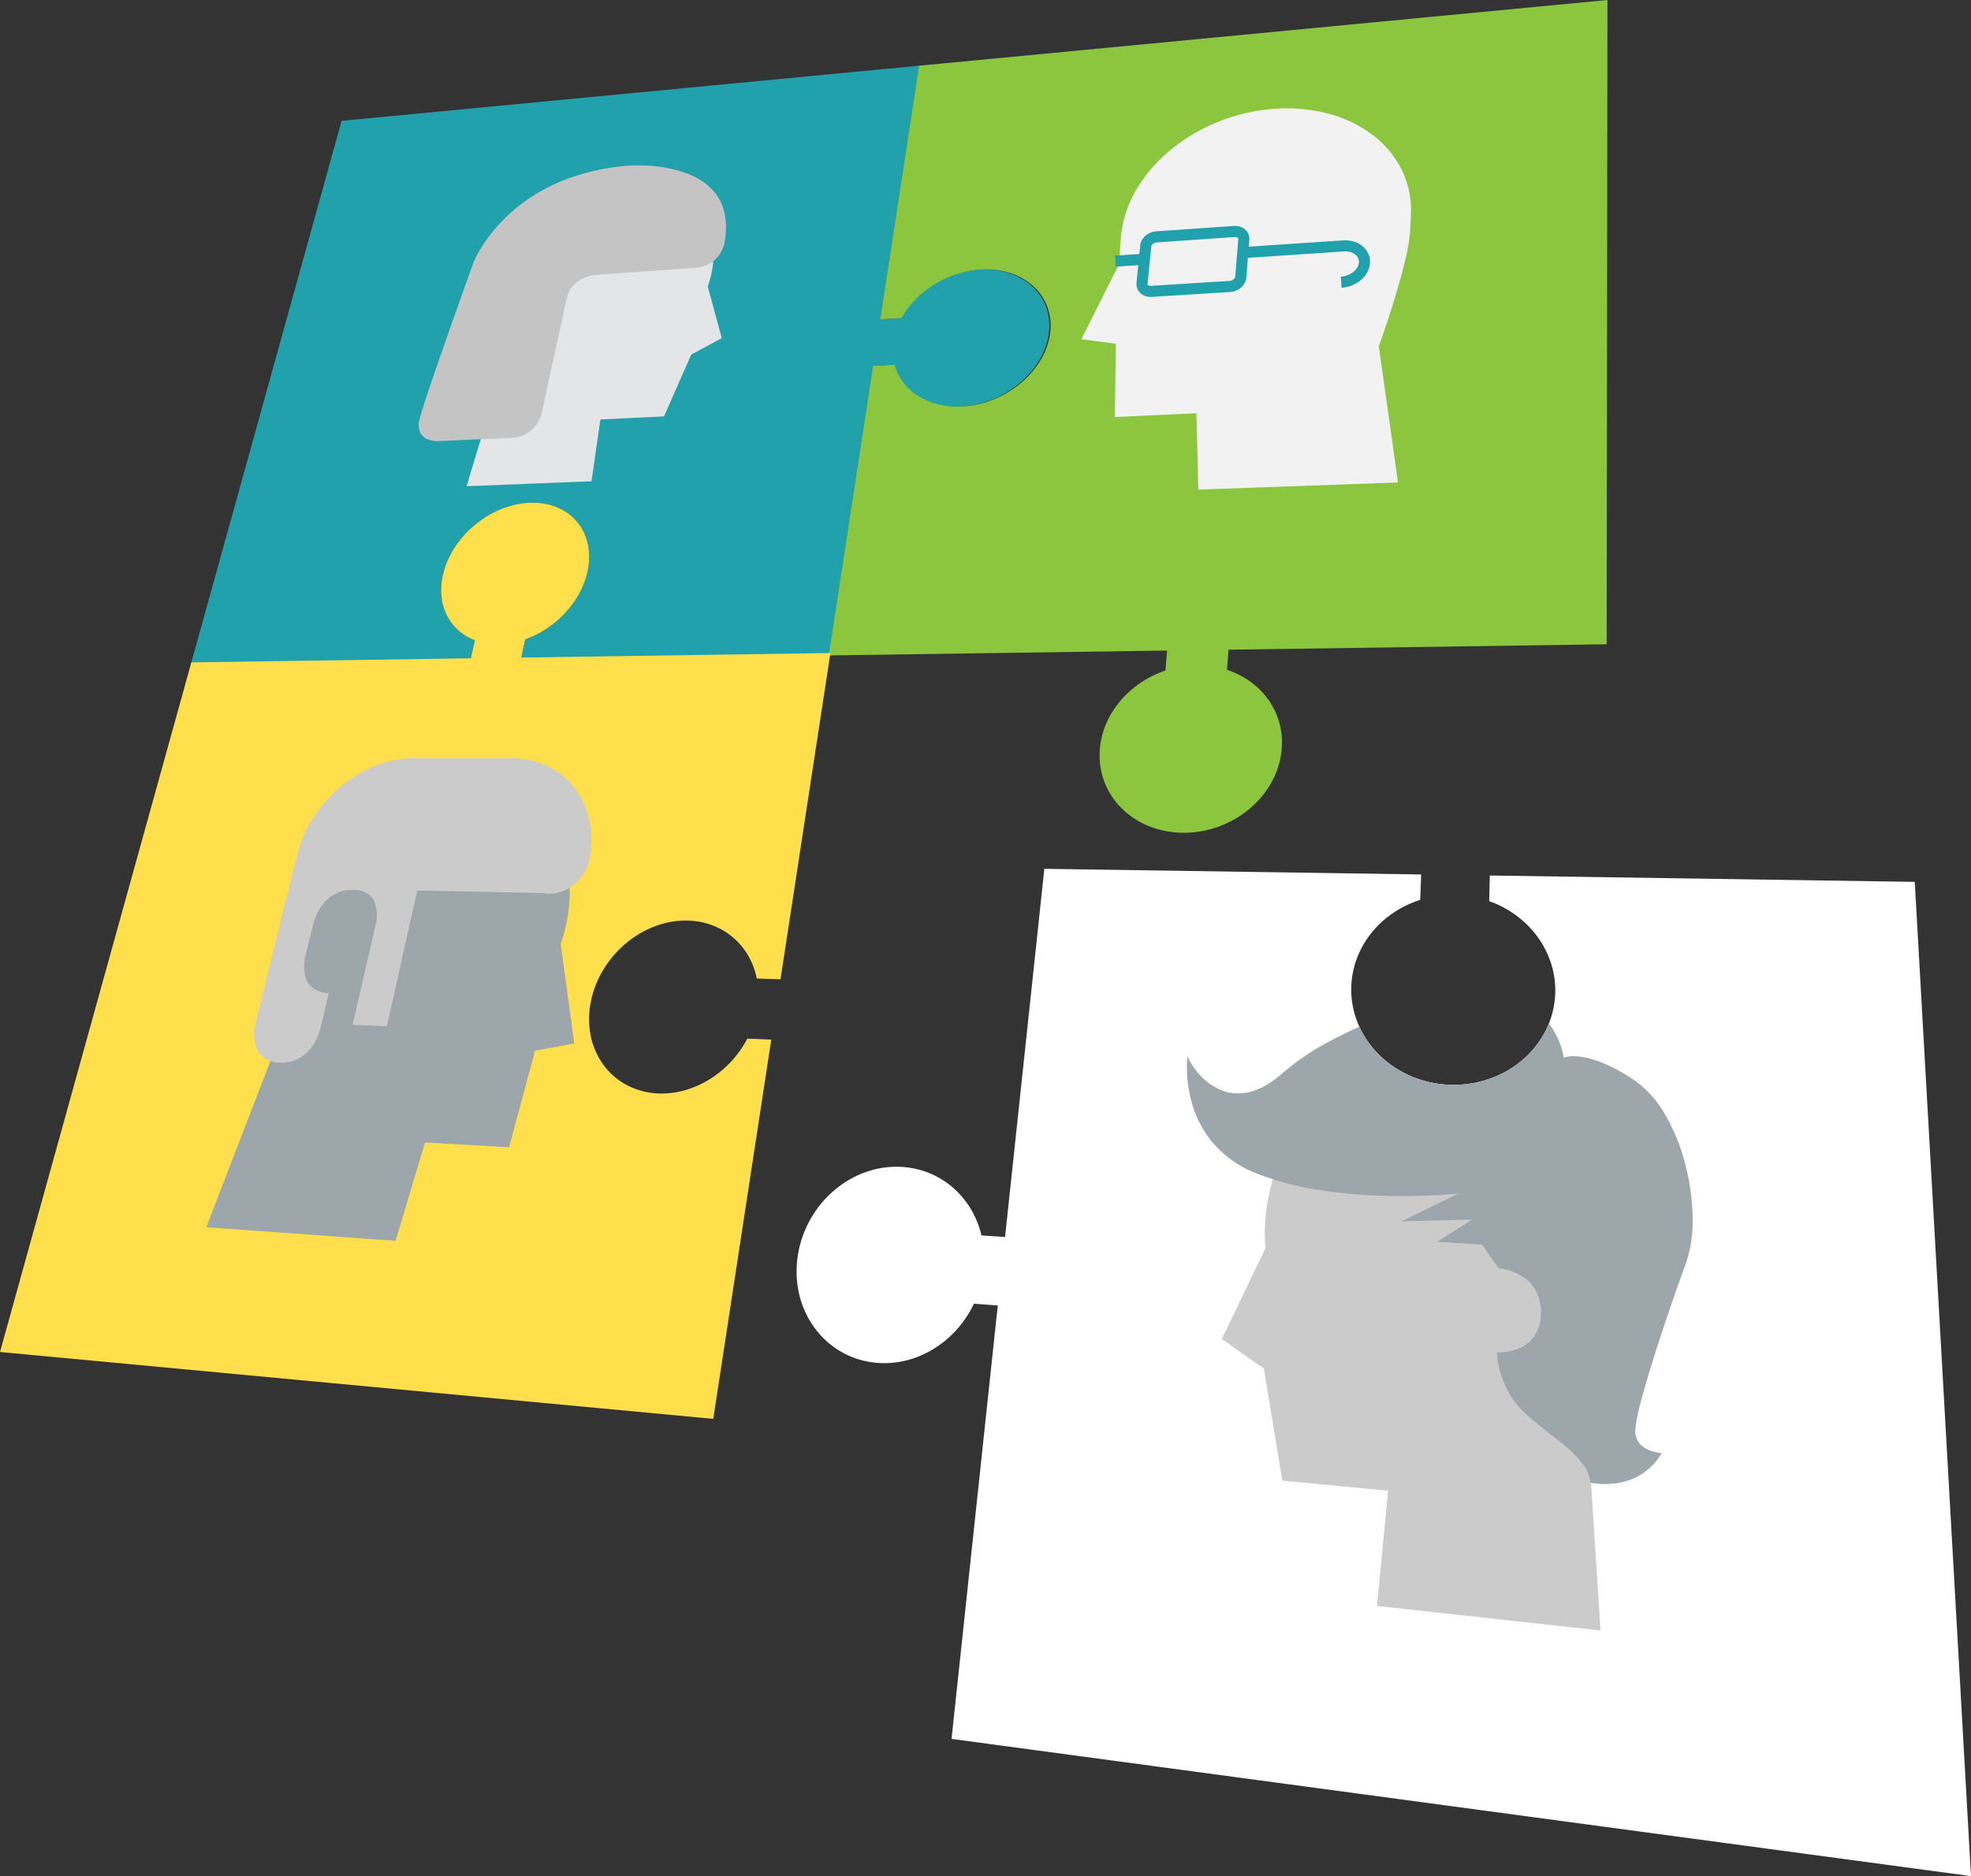
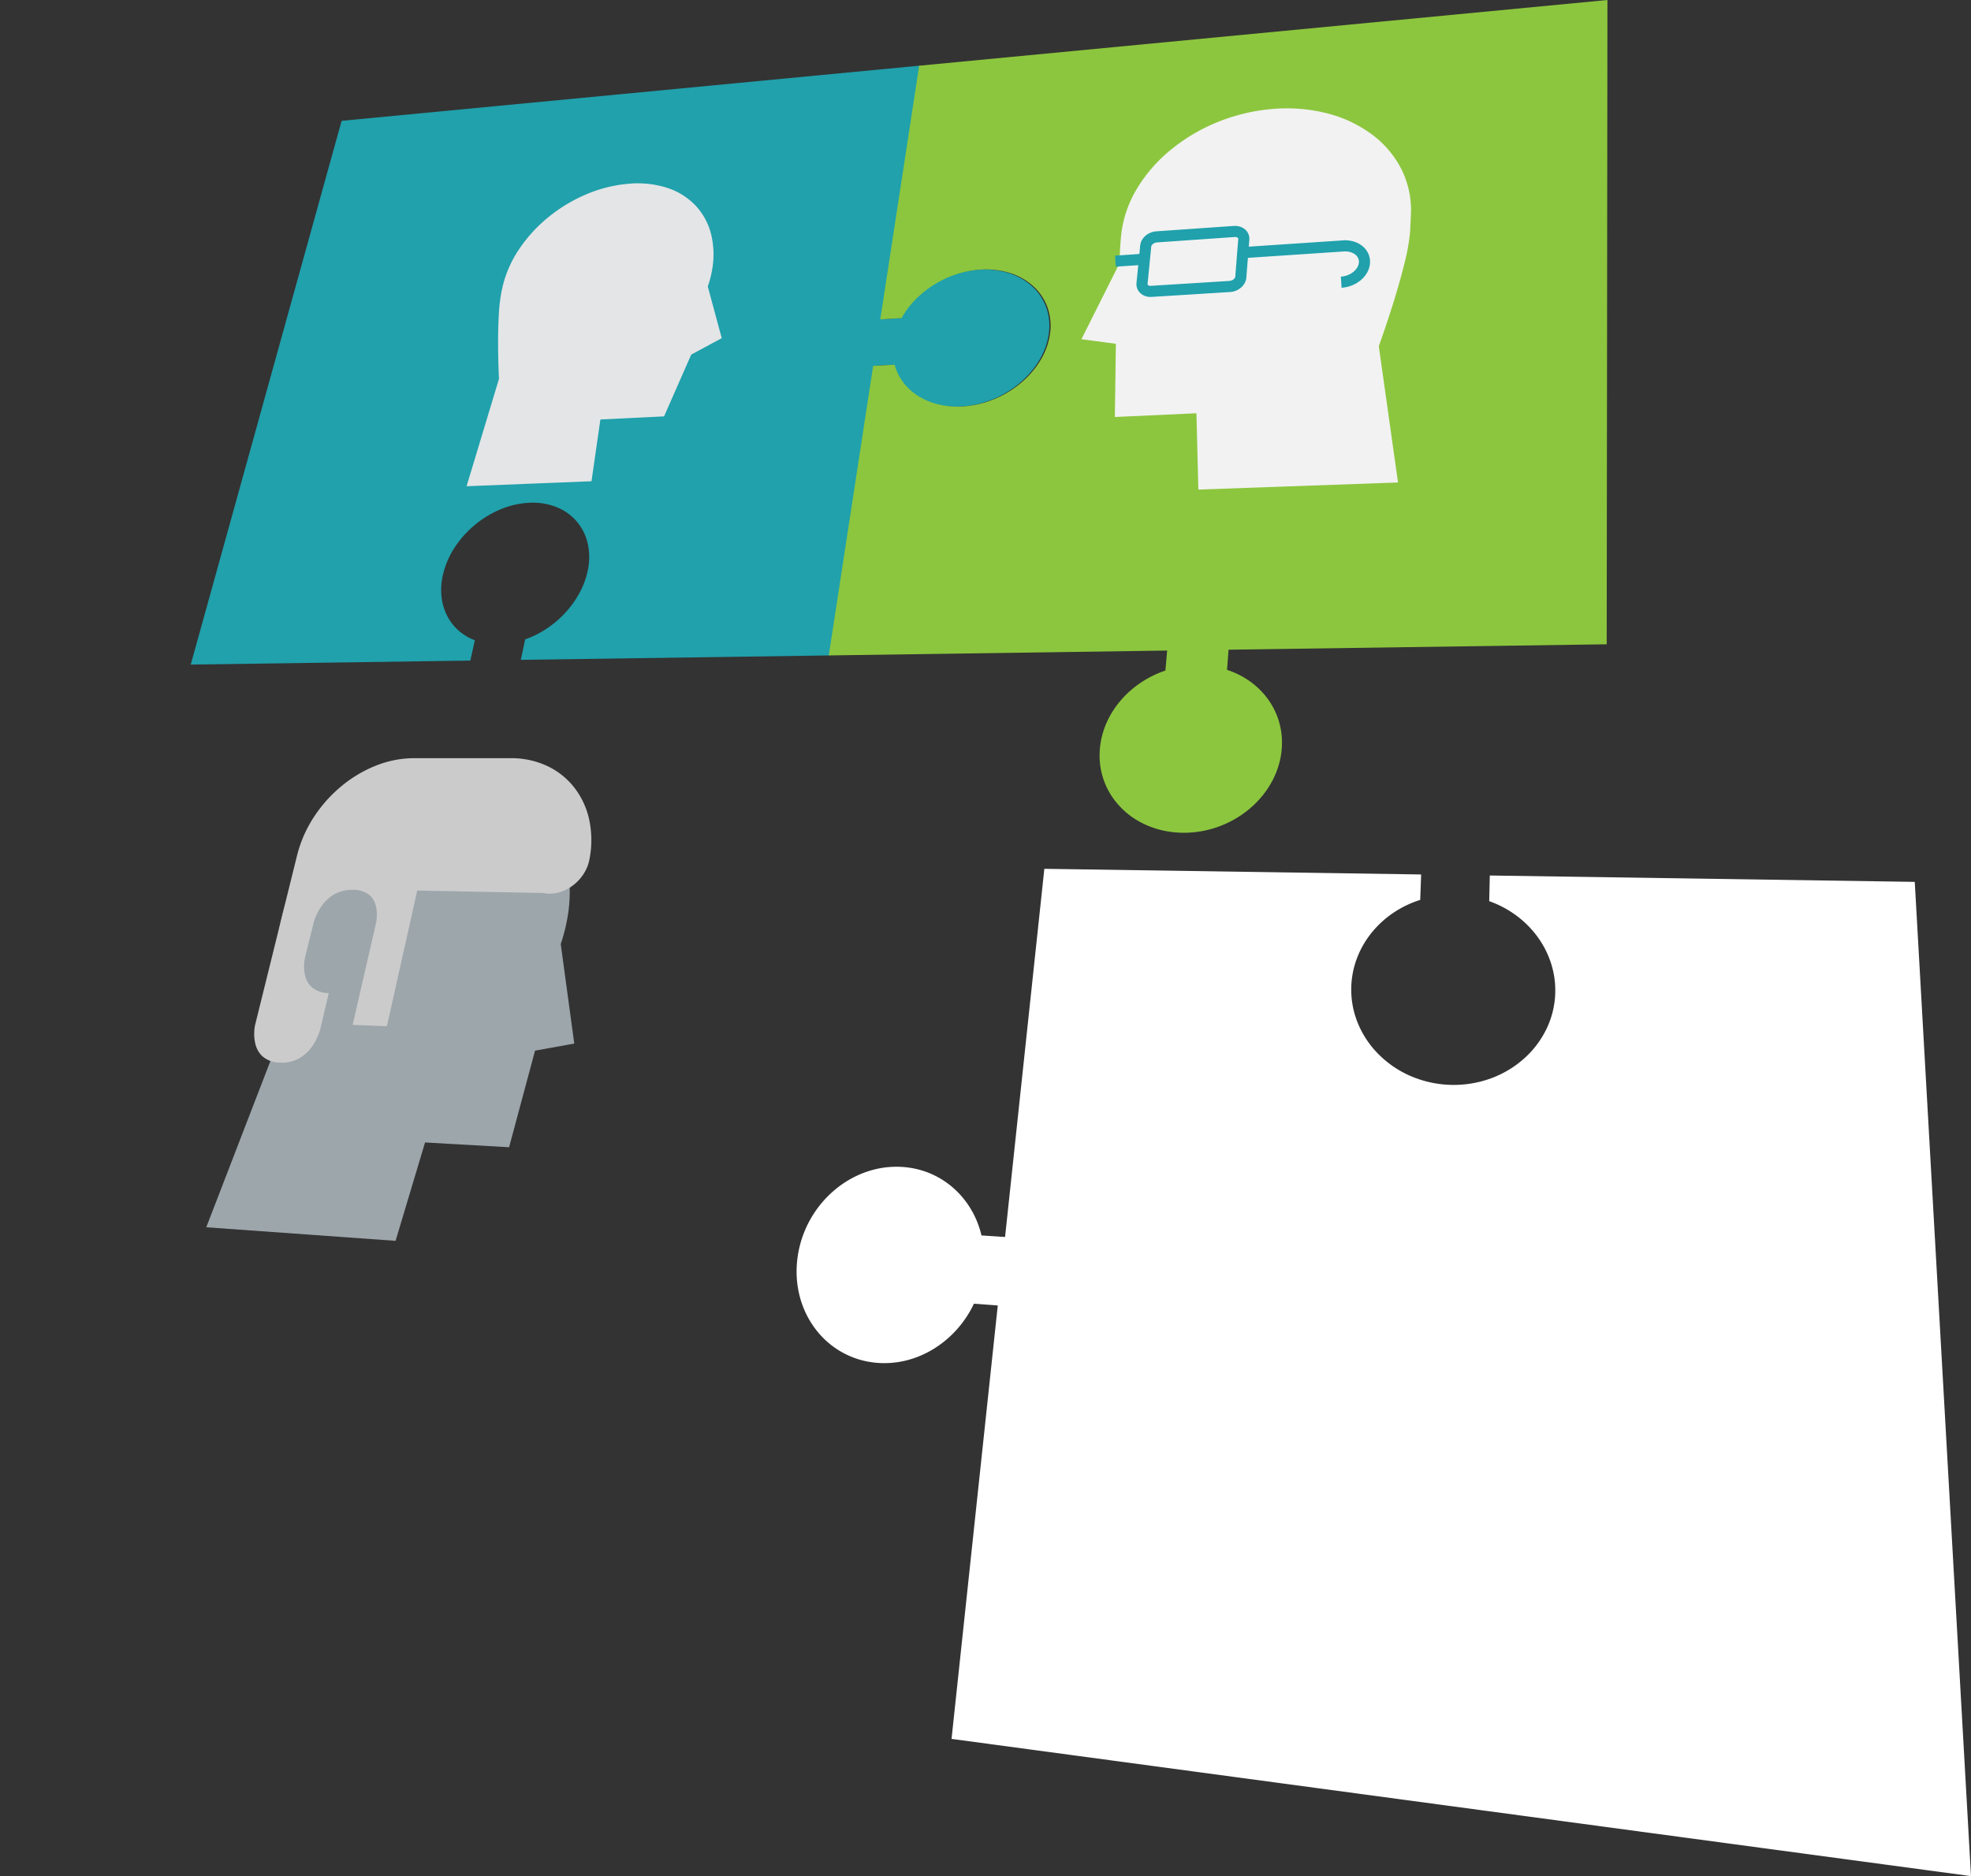
<svg xmlns="http://www.w3.org/2000/svg" id="Recruiting_Titelbild" width="709.589" height="675.569" viewBox="0 0 709.589 675.569">
  <rect x="0" y="0" width="709.589" height="675.569" fill="#333333" stroke="none" />
  <defs>
    <clipPath id="clip-path">
-       <path id="Puzzlestueck" d="M112.048,1.031h0L247.7,3.067l-.329,9.157a37.279,37.279,0,0,0-9.769,4.713,35.6,35.6,0,0,0-7.689,7.055,33.572,33.572,0,0,0-5.169,8.853,31.9,31.9,0,0,0,.03,23.414,34.175,34.175,0,0,0,7.292,11.233,36.99,36.99,0,0,0,11.367,7.948,39.248,39.248,0,0,0,29,1.189A37.1,37.1,0,0,0,284.589,69.5a34.238,34.238,0,0,0,8.28-10.906,31.909,31.909,0,0,0,1.462-23.951,33.676,33.676,0,0,0-4.864-9.305,35.771,35.771,0,0,0-7.541-7.514,37.426,37.426,0,0,0-9.718-5.147l.212-9.24L425.411,5.732l20.247,358.018L78.642,314.34,95.283,158.263l-8.581-.64q-.591,1.252-1.269,2.457t-1.44,2.359q-.762,1.154-1.605,2.251t-1.765,2.134q-.913,1.026-1.89,1.979t-2.016,1.829q-1.038.876-2.133,1.671t-2.243,1.508a36,36,0,0,1-4.9,2.544,34.073,34.073,0,0,1-5.123,1.711,32.838,32.838,0,0,1-5.262.859,32.4,32.4,0,0,1-5.323-.009,31.731,31.731,0,0,1-3.385-.466,30.646,30.646,0,0,1-16.905-9.534,32.244,32.244,0,0,1-2.063-2.525q-.973-1.323-1.806-2.73T26.05,160.77q-.688-1.483-1.234-3.039t-.942-3.179q-.412-1.677-.658-3.388t-.325-3.44q-.079-1.73.007-3.481t.337-3.511q.251-1.759.658-3.477t.967-3.379q.56-1.663,1.271-3.272t1.571-3.156q.829-1.495,1.779-2.9t2.011-2.712q1.062-1.308,2.237-2.518T36.184,117q1.281-1.107,2.635-2.08t2.774-1.811q1.421-.837,2.906-1.537t3.029-1.257q1.6-.579,3.222-.989a32.682,32.682,0,0,1,6.567-.976,32.562,32.562,0,0,1,3.326.018,31.746,31.746,0,0,1,5.058.694,30.349,30.349,0,0,1,9.3,3.741,30.933,30.933,0,0,1,4.114,3.01q.94.815,1.814,1.7t1.678,1.847q.8.959,1.536,1.985t1.389,2.118q.664,1.1,1.24,2.256t1.065,2.356q.488,1.2.886,2.446t.7,2.53l8.486.553L112.048,1.032Z" transform="translate(0 0)" fill="#fff" />
-     </clipPath>
+       </clipPath>
  </defs>
  <g id="solution">
    <path id="Puzzlestueck-2" data-name="Puzzlestueck" d="M230.166,217.953h0l-111.336,1.6,1.57-7.365a35.045,35.045,0,0,0,7.955-4.026,37.166,37.166,0,0,0,6.713-5.818,34.965,34.965,0,0,0,5.007-7.1,29.417,29.417,0,0,0,2.859-7.861,22.824,22.824,0,0,0-.056-9.888,18.5,18.5,0,0,0-3.99-7.856,18.69,18.69,0,0,0-7.17-5.077,23.266,23.266,0,0,0-9.639-1.585,30.578,30.578,0,0,0-10.408,2.316,36.766,36.766,0,0,0-16.588,13.688,30.688,30.688,0,0,0-4.266,9.816,24.1,24.1,0,0,0-.57,7.644,19.933,19.933,0,0,0,1.844,6.813,18.025,18.025,0,0,0,4.076,5.516,18.863,18.863,0,0,0,6.118,3.733l-1.631,7.311L0,221.254l54.317-195.8L262.652,5.564,248.677,96.929l6.811-.414q.486-.881,1.04-1.738t1.172-1.685q.618-.829,1.3-1.627t1.424-1.564q.735-.758,1.521-1.473t1.618-1.387q.833-.672,1.711-1.3t1.8-1.2A37.222,37.222,0,0,1,271,82.391a36.406,36.406,0,0,1,4.12-1.641,35.5,35.5,0,0,1,4.257-1.116,34.4,34.4,0,0,1,4.339-.571q1.41-.094,2.783-.068t2.706.171q1.334.146,2.621.411t2.527.651q1.2.372,2.319.847a23.072,23.072,0,0,1,2.165,1.051,21.81,21.81,0,0,1,2,1.253,20.967,20.967,0,0,1,1.836,1.451,19.993,19.993,0,0,1,1.637,1.626,18.945,18.945,0,0,1,1.411,1.778,18.671,18.671,0,0,1,2.827,6.235,19.148,19.148,0,0,1,.424,2.338,20.089,20.089,0,0,1,.138,2.417,21.764,21.764,0,0,1-.151,2.488,23.142,23.142,0,0,1-.437,2.511,24.221,24.221,0,0,1-.717,2.487,25.884,25.884,0,0,1-.995,2.454q-.567,1.218-1.27,2.411-.68,1.153-1.471,2.254t-1.688,2.148q-.9,1.047-1.9,2.033t-2.1,1.91q-1.1.923-2.273,1.756t-2.405,1.571q-1.234.738-2.528,1.381t-2.64,1.186q-1.394.561-2.811,1t-2.848.758q-1.431.318-2.874.512t-2.889.264a31.464,31.464,0,0,1-4.373-.088,28.036,28.036,0,0,1-4.124-.682,25.2,25.2,0,0,1-3.818-1.259,23,23,0,0,1-3.457-1.818q-.784-.5-1.509-1.063t-1.386-1.171q-.661-.611-1.259-1.273t-1.128-1.372q-.536-.717-1-1.474t-.847-1.549q-.385-.793-.694-1.619t-.54-1.683l-6.869.374-15.95,104.279Z" transform="translate(68.67 18.055)" fill="#20a1ac" />
    <path id="Puzzlestueck-3" data-name="Puzzlestueck" d="M9.574,236.014h0L25.547,131.752l7.735-.421a18.52,18.52,0,0,0,3.159,6.422,20.254,20.254,0,0,0,5.372,4.865A24.327,24.327,0,0,0,48.96,145.6a29.526,29.526,0,0,0,8.465.78,35.088,35.088,0,0,0,11.416-2.54,36.9,36.9,0,0,0,9.851-5.9,32.6,32.6,0,0,0,7.169-8.349,25.2,25.2,0,0,0,3.42-9.855,19.743,19.743,0,0,0-1.126-9.485,18.99,18.99,0,0,0-5.178-7.39,22.678,22.678,0,0,0-8.329-4.608A29.174,29.174,0,0,0,64.017,97.09a34.779,34.779,0,0,0-8.566,1.693,37.3,37.3,0,0,0-7.9,3.687,35.842,35.842,0,0,0-6.728,5.356,31.013,31.013,0,0,0-5.043,6.718l-7.668.466L42.107,23.659,289.9,0l-.268,232L153.491,233.95l-.546,7.26q1.128.369,2.216.817t2.129.972q1.043.525,2.037,1.125t1.935,1.274q.933.668,1.8,1.4t1.672,1.526q.8.794,1.536,1.647t1.394,1.764a26.911,26.911,0,0,1,2.382,3.956,26.21,26.21,0,0,1,1.645,4.267,26.476,26.476,0,0,1,.884,4.519,27.76,27.76,0,0,1,.1,4.709,28.935,28.935,0,0,1-1.051,6.09,29.715,29.715,0,0,1-1.016,2.962,31.191,31.191,0,0,1-1.341,2.89q-.726,1.377-1.584,2.683t-1.845,2.538q-.987,1.23-2.1,2.381t-2.345,2.214q-1.234,1.064-2.553,2.011t-2.717,1.774q-1.4.826-2.871,1.53t-3.014,1.279q-1.594.6-3.222,1.04t-3.28.736q-1.652.291-3.323.429t-3.355.121q-1.682-.017-3.322-.187t-3.225-.491q-1.586-.321-3.117-.793a31.8,31.8,0,0,1-3-1.089q-1.417-.6-2.742-1.316a29.62,29.62,0,0,1-2.552-1.554,28.745,28.745,0,0,1-2.354-1.787,28.287,28.287,0,0,1-2.148-2.011,27.618,27.618,0,0,1-1.911-2.2,26.506,26.506,0,0,1-4.105-7.488,26.413,26.413,0,0,1-1.332-5.726,27.109,27.109,0,0,1-.184-2.951,28.13,28.13,0,0,1,.136-3,29.039,29.039,0,0,1,.831-4.6,30.05,30.05,0,0,1,1.552-4.424,31.593,31.593,0,0,1,2.246-4.195,33.588,33.588,0,0,1,2.912-3.912q.779-.9,1.622-1.756t1.745-1.647q.9-.8,1.862-1.534t1.973-1.416q1.024-.684,2.09-1.3t2.171-1.156q1.1-.542,2.244-1.011t2.311-.861l.628-7.2L9.575,236.014Z" transform="translate(288.802 0)" fill="#8cc63e" />
-     <path id="Puzzlestueck-4" data-name="Puzzlestueck" d="M298.969,58.475h0L281,175.956l-8.554-.266a26.791,26.791,0,0,0-3.2-8.439,25.055,25.055,0,0,0-12.954-10.792,27.035,27.035,0,0,0-8.753-1.641,31.305,31.305,0,0,0-11.869,2.1,36.258,36.258,0,0,0-10.471,6.227,38.122,38.122,0,0,0-8.036,9.447,35.73,35.73,0,0,0-4.516,11.808,30.924,30.924,0,0,0,.069,12.116,26.652,26.652,0,0,0,4.52,10.229,24.841,24.841,0,0,0,8.287,7.235,26.38,26.38,0,0,0,11.318,3.077,30.455,30.455,0,0,0,9.5-1.082,34.894,34.894,0,0,0,8.98-3.914,37.765,37.765,0,0,0,13.722-14.727l8.637.342L256.789,334.247,0,310.171,68.887,61.852l100.62-1.477,1.448-6.491q-.853-.323-1.66-.715t-1.562-.849q-.757-.457-1.46-.979t-1.35-1.105q-.641-.578-1.22-1.21t-1.093-1.313q-.514-.682-.963-1.412t-.83-1.506a19.092,19.092,0,0,1-1.271-3.354,20.455,20.455,0,0,1-.645-3.588,22.768,22.768,0,0,1-.02-3.771,25.944,25.944,0,0,1,.606-3.9q.3-1.276.713-2.533t.951-2.486q.534-1.23,1.185-2.433t1.415-2.372q.738-1.129,1.565-2.2t1.737-2.086q.911-1.013,1.9-1.963t2.065-1.834q1.072-.884,2.193-1.678T175.5,9.094q1.166-.7,2.374-1.307t2.455-1.114q1.29-.527,2.59-.935t2.6-.7q1.305-.29,2.612-.46t2.611-.218q1.3-.049,2.563.026a24.172,24.172,0,0,1,2.468.273,22.35,22.35,0,0,1,2.366.519,21.109,21.109,0,0,1,2.254.764,19.938,19.938,0,0,1,2.042.961,18.8,18.8,0,0,1,1.88,1.168,18.174,18.174,0,0,1,4.585,4.69,17.919,17.919,0,0,1,1.112,1.9,18.5,18.5,0,0,1,.885,2.038,19.544,19.544,0,0,1,.652,2.174,20.622,20.622,0,0,1,.418,2.363,21.744,21.744,0,0,1,.149,2.443A23.566,23.566,0,0,1,212,26.188a25.975,25.975,0,0,1-.394,2.577,28.4,28.4,0,0,1-1.13,4,30.778,30.778,0,0,1-1.727,3.893,33.394,33.394,0,0,1-2.3,3.728,35.972,35.972,0,0,1-2.841,3.506q-.747.813-1.544,1.581t-1.637,1.487q-.841.72-1.724,1.389t-1.8,1.284q-.932.621-1.89,1.18t-1.94,1.052q-.981.494-1.982.92t-2.018.785l-1.394,6.537,111.293-1.633Z" transform="translate(0 176.671)" fill="#ffdf4b" />
    <path id="Puzzlestueck-5" data-name="Puzzlestueck" d="M112.048,1.031h0L247.7,3.067l-.329,9.157a37.279,37.279,0,0,0-9.769,4.713,35.6,35.6,0,0,0-7.689,7.055,33.572,33.572,0,0,0-5.169,8.853,31.9,31.9,0,0,0,.03,23.414,34.175,34.175,0,0,0,7.292,11.233,36.99,36.99,0,0,0,11.367,7.948,39.248,39.248,0,0,0,29,1.189A37.1,37.1,0,0,0,284.589,69.5a34.238,34.238,0,0,0,8.28-10.906,31.909,31.909,0,0,0,1.462-23.951,33.676,33.676,0,0,0-4.864-9.305,35.771,35.771,0,0,0-7.541-7.514,37.426,37.426,0,0,0-9.718-5.147l.212-9.24L425.411,5.732l20.247,358.018L78.642,314.34,95.283,158.263l-8.581-.64q-.591,1.252-1.269,2.457t-1.44,2.359q-.762,1.154-1.605,2.251t-1.765,2.134q-.913,1.026-1.89,1.979t-2.016,1.829q-1.038.876-2.133,1.671t-2.243,1.508a36,36,0,0,1-4.9,2.544,34.073,34.073,0,0,1-5.123,1.711,32.838,32.838,0,0,1-5.262.859,32.4,32.4,0,0,1-5.323-.009,31.731,31.731,0,0,1-3.385-.466,30.646,30.646,0,0,1-16.905-9.534,32.244,32.244,0,0,1-2.063-2.525q-.973-1.323-1.806-2.73T26.05,160.77q-.688-1.483-1.234-3.039t-.942-3.179q-.412-1.677-.658-3.388t-.325-3.44q-.079-1.73.007-3.481t.337-3.511q.251-1.759.658-3.477t.967-3.379q.56-1.663,1.271-3.272t1.571-3.156q.829-1.495,1.779-2.9t2.011-2.712q1.062-1.308,2.237-2.518T36.184,117q1.281-1.107,2.635-2.08t2.774-1.811q1.421-.837,2.906-1.537t3.029-1.257q1.6-.579,3.222-.989a32.682,32.682,0,0,1,6.567-.976,32.562,32.562,0,0,1,3.326.018,31.746,31.746,0,0,1,5.058.694,30.349,30.349,0,0,1,9.3,3.741,30.933,30.933,0,0,1,4.114,3.01q.94.815,1.814,1.7t1.678,1.847q.8.959,1.536,1.985t1.389,2.118q.664,1.1,1.24,2.256t1.065,2.356q.488,1.2.886,2.446t.7,2.53l8.486.553L112.048,1.032Z" transform="translate(263.93 311.82)" fill="#fff" />
  </g>
  <g id="employee" transform="translate(149.014 56.203)">
    <g id="employee-2" data-name="employee">
      <g id="Gruppe_2863" data-name="Gruppe 2863" transform="translate(15.082 6.293)">
        <path id="Pfad_269" data-name="Pfad 269" d="M48.853,110.795l3.2-22.241,22.923-1.12,9.782-22.247,10.981-5.912L90.715,40.664q.228-.649.431-1.3t.381-1.312q.178-.657.331-1.319t.279-1.325a31.161,31.161,0,0,0-.2-13.486,23.354,23.354,0,0,0-5.626-10.4A24.449,24.449,0,0,0,76.1,5.142,35.175,35.175,0,0,0,62.09,3.684,49.559,49.559,0,0,0,46.854,7.525,56.253,56.253,0,0,0,33.362,15.68,52.719,52.719,0,0,0,22.909,27.051,41.3,41.3,0,0,0,16.87,40.6q-.034.146-.067.292t-.064.291q-.031.145-.061.291t-.058.29q-.015.04-.029.079c-.009.027-.018.053-.026.08s-.016.054-.023.081-.013.054-.019.081a63.046,63.046,0,0,0-1.061,9.153c-.194,3.44-.25,7.092-.238,10.44.012,3.364.092,6.42.17,8.639s.153,3.605.153,3.605L3.877,112.593l21.463-.858Z" transform="translate(0 0)" fill="#e4e5e7" />
-         <path id="Pfad_271" data-name="Pfad 271" d="M.114,0H.057L0,0Z" transform="translate(17.393 147.351)" fill="#e4e5e7" />
      </g>
-       <path id="Pfad_275" data-name="Pfad 275" d="M111.755,31.558a8.651,8.651,0,0,1-.379,1.267,12.076,12.076,0,0,1-1.517,2.843,10.8,10.8,0,0,1-3.223,2.97,12.173,12.173,0,0,1-5.479,1.631L65.5,42.756a10.752,10.752,0,0,0-1.4.2,14.177,14.177,0,0,0-3.2,1.052,11.043,11.043,0,0,0-3.526,2.573,10.322,10.322,0,0,0-2.4,4.784c-.449,2.045-1.225,5.594-2.138,9.781-.918,4.208-1.977,9.068-2.984,13.692-1.012,4.649-1.972,9.058-2.68,12.313L46.02,92.516a9.784,9.784,0,0,1-.431,1.33,13.363,13.363,0,0,1-1.624,2.966,11.234,11.234,0,0,1-3.313,3.053,11.579,11.579,0,0,1-5.479,1.575c-2.235.1-5.019.233-7.932.366l-8.693.395-6.986.315-2.864.129a8.966,8.966,0,0,1-1.33-.067A8.676,8.676,0,0,1,4.6,101.8a4.918,4.918,0,0,1-2.378-2.338,7.1,7.1,0,0,1-.177-4.74C2.551,92.654,4.052,88,6.01,82.2c1.946-5.761,4.338-12.631,6.652-19.2,2.3-6.526,4.521-12.76,6.164-17.347,1.635-4.565,2.7-7.515,2.7-7.515s.079-.2.247-.572.424-.912.778-1.592.8-1.5,1.361-2.426,1.22-1.962,2-3.074A58.378,58.378,0,0,1,32.532,22.6a61.107,61.107,0,0,1,10.292-8.24A66.622,66.622,0,0,1,57.405,7.427a83.179,83.179,0,0,1,19.64-3.966,53.381,53.381,0,0,1,6.169-.055A51.714,51.714,0,0,1,96.442,5.6c4.72,1.51,9.281,4,12.3,8.09C111.786,17.809,113.266,23.557,111.755,31.558Z" fill="#c4c4c4" />
    </g>
  </g>
  <g id="scientist" transform="translate(263.93 311.82)">
    <g id="Gruppe_maskieren_4" data-name="Gruppe maskieren 4" clip-path="url(#clip-path)">
      <g id="scientist-2" data-name="scientist" transform="translate(152.816 43.206)">
        <g id="Gruppe_2864" data-name="Gruppe 2864">
          <path id="Pfad_282" data-name="Pfad 282" d="M.066.007h0L0,.015Z" transform="translate(44.964 227.692)" fill="#2d71bb" />
          <path id="Pfad_285" data-name="Pfad 285" d="M137.451,132.118s.74-2.633,1.855-6.883,2.591-10.069,4.077-16.489c1.478-6.387,2.961-13.348,4.093-19.9a122.048,122.048,0,0,0,1.992-17.392q0-.078,0-.155t-.009-.154q-.006-.076-.015-.152t-.019-.149q.01-.275.018-.55t.013-.55q.005-.275.008-.551t0-.552a63.56,63.56,0,0,0-5.34-25.4,66.841,66.841,0,0,0-14.2-20.668A68.236,68.236,0,0,0,84.509,2.79,62.273,62.273,0,0,0,60.293,6.529,57.783,57.783,0,0,0,40.878,18.538a59.9,59.9,0,0,0-13.383,18.6A65.835,65.835,0,0,0,21.611,60.83q-.071,1.164-.1,2.323T21.5,65.465q.015,1.154.071,2.3t.153,2.287h0L6.017,102.825l15.145,10.684L27.8,153.824l38.068,3.611-4.013,41.5,80.493,8.85Z" transform="translate(17.128 24.32)" fill="#cbcbcb" />
-           <path id="Pfad_291" data-name="Pfad 291" d="M10.762,25.34a35.281,35.281,0,0,0-.19,4.891,47.218,47.218,0,0,0,1.712,11.682A38.61,38.61,0,0,0,19.414,55.9,39.225,39.225,0,0,0,35.663,67.532a108.5,108.5,0,0,0,23.723,6.137,186.029,186.029,0,0,0,23.564,1.953c7.262.164,13.584-.052,18.1-.311s7.223-.56,7.223-.56L87.822,84.79l25.469-.668-12.648,8.017,16.219,1.009,5.918,8.534a16.835,16.835,0,0,1,2.388.389,20.143,20.143,0,0,1,5.252,1.979,14.511,14.511,0,0,1,5.242,4.809,15.727,15.727,0,0,1,2.313,8.911,14.556,14.556,0,0,1-2.552,8.642,12.524,12.524,0,0,1-5.432,4.151,18.526,18.526,0,0,1-5.381,1.274,16.429,16.429,0,0,1-2.432.055s.01.745.161,2a34.534,34.534,0,0,0,1.016,5.072,33.894,33.894,0,0,0,2.681,6.765,29.666,29.666,0,0,0,5.177,7.063,84.34,84.34,0,0,0,7.489,6.483c2.662,2.1,5.378,4.159,7.843,6.239a40.982,40.982,0,0,1,6.346,6.4,13.52,13.52,0,0,1,2.952,6.953,21.3,21.3,0,0,0,2.789.394,28.907,28.907,0,0,0,6.8-.228,23.276,23.276,0,0,0,8.429-2.979,21.646,21.646,0,0,0,7.61-7.841,12.653,12.653,0,0,1-1.495-.187,14.383,14.383,0,0,1-3.282-.984,8.605,8.605,0,0,1-3.266-2.412,6.874,6.874,0,0,1-1.464-4.462,51.26,51.26,0,0,1,1.92-10.056c1.183-4.569,2.826-10.135,4.68-16.039,1.846-5.878,3.9-12.09,5.921-17.992,2.012-5.876,3.992-11.449,5.7-16.091a47.635,47.635,0,0,0,2.426-16.624,80.308,80.308,0,0,0-2.65-19.224,70.164,70.164,0,0,0-7.207-17.761,38.108,38.108,0,0,0-11.278-12.545,64.286,64.286,0,0,0-11.33-6.147,32.409,32.409,0,0,0-7.843-2.193,16.4,16.4,0,0,0-4.589-.037,6.377,6.377,0,0,0-1.5.373,20.083,20.083,0,0,0-.635-2.9,28.56,28.56,0,0,0-2.864-6.657,25.688,25.688,0,0,0-6.5-7.357,27.88,27.88,0,0,0-11.494-5.079c-4.8-.989-11.065-.778-18.031.349a132.949,132.949,0,0,0-22.208,5.825,157.545,157.545,0,0,0-22.006,9.615A92.1,92.1,0,0,0,44.943,31.428c-4.632,4.132-8.921,6.241-12.789,6.969a16.455,16.455,0,0,1-10.23-1.3,22.252,22.252,0,0,1-7.24-5.644A24.514,24.514,0,0,1,10.762,25.34Z" transform="translate(0)" fill="#9da6ab" />
        </g>
      </g>
    </g>
  </g>
  <g id="scientist-3" data-name="scientist" transform="translate(383.149 34.831)">
    <g id="scientist-4" data-name="scientist" transform="translate(0 0)">
      <path id="Pfad_296" data-name="Pfad 296" d="M113.238,89.821s.662-1.815,1.668-4.74,2.345-6.931,3.711-11.339c1.36-4.39,2.741-9.167,3.833-13.643a74.219,74.219,0,0,0,2.1-11.807c0-.034,0-.068,0-.1s0-.068,0-.1,0-.067-.007-.1-.007-.066-.011-.1c.01-.123.031-.5.057-1s.056-1.122.086-1.745.059-1.245.082-1.741.04-.868.045-.991a32.949,32.949,0,0,0-3.487-16.448A35.791,35.791,0,0,0,110.6,13.456,46.16,46.16,0,0,0,94.517,5.947a59.176,59.176,0,0,0-19.758-1.52,67.274,67.274,0,0,0-19.95,4.863A64.962,64.962,0,0,0,38.087,19.329,53.956,53.956,0,0,0,26.1,33.223a40.9,40.9,0,0,0-5.613,16.516c-.055.524-.123,1.288-.193,2.17s-.14,1.884-.2,2.884-.108,2-.132,2.875-.025,1.628.011,2.132h0L6.183,87.314l12.392,1.652-.356,26.359,29.367-1.345.692,27.486,71.878-2.563Z" fill="#f2f2f2" />
      <path id="Rechteck_62" data-name="Rechteck 62" d="M7.558,3.86l27.9-1.941a4.127,4.127,0,0,1,1.425.14,3.192,3.192,0,0,1,1.129.574,2.509,2.509,0,0,1,.72.92,2.384,2.384,0,0,1,.2,1.175L37.857,18.36a2.971,2.971,0,0,1-.391,1.235,3.889,3.889,0,0,1-.883,1.045,4.644,4.644,0,0,1-1.247.746,4.748,4.748,0,0,1-1.48.337l-28.2,1.759a3.963,3.963,0,0,1-1.405-.154,3.069,3.069,0,0,1-1.1-.591,2.475,2.475,0,0,1-.688-.934,2.438,2.438,0,0,1-.168-1.184L3.629,7.145a2.964,2.964,0,0,1,.4-1.2A3.912,3.912,0,0,1,4.9,4.926,4.69,4.69,0,0,1,7.558,3.86Z" transform="translate(25.703 46.605)" fill="none" stroke="#20a1ac" stroke-width="4" />
      <path id="Linie_50" data-name="Linie 50" d="M.161,2.223l10.439-.7" transform="translate(18.26 56.976)" fill="none" stroke="#20a1ac" stroke-width="4" />
      <path id="Pfad_299" data-name="Pfad 299" d="M36.591,15.288a10.154,10.154,0,0,0,3.149-.711,9.646,9.646,0,0,0,2.627-1.569,7.892,7.892,0,0,0,1.831-2.2,6.009,6.009,0,0,0,.763-2.593,5.106,5.106,0,0,0-.495-2.505,5.567,5.567,0,0,0-1.6-1.959,7.126,7.126,0,0,0-2.459-1.224,9.054,9.054,0,0,0-3.069-.3L38.5,2.15,1.136,4.643" transform="translate(63.118 51.497)" fill="none" stroke="#20a1ac" stroke-width="4" />
    </g>
  </g>
  <g id="employee-3" data-name="employee" transform="translate(73.822 273.006)">
    <g id="employee-4" data-name="employee">
      <path id="Pfad_306" data-name="Pfad 306" d="M23.6,104.136s.006-2.21.072-5.766.192-8.408.431-13.746c.237-5.3.587-11.069,1.1-16.47A116.165,116.165,0,0,1,27.283,53.9q.015-.063.032-.125t.037-.123q.019-.061.041-.122t.044-.121q.049-.224.1-.448t.1-.448q.051-.224.1-.448t.108-.448a67.479,67.479,0,0,1,8.885-20.368,72.457,72.457,0,0,1,14.458-16.3,67.149,67.149,0,0,1,18.2-10.884A54.911,54.911,0,0,1,89.625.1a43.4,43.4,0,0,1,18.763,4.11A38.744,38.744,0,0,1,122.4,15.532a42.456,42.456,0,0,1,7.812,17.129,53.341,53.341,0,0,1,.006,21.383q-.2,1.037-.438,2.065t-.508,2.049q-.271,1.021-.576,2.032t-.643,2.013h0l4.871,35.836L118.8,100.595l-9.342,34.777-30.257-1.72L68.59,169.078.436,164.189Z" transform="translate(0 4.731)" fill="#9da6ab" />
      <path id="Pfad_307" data-name="Pfad 307" d="M95.247,0H60.39A37.459,37.459,0,0,0,46.628,2.725a46.083,46.083,0,0,0-12.417,7.429,49.467,49.467,0,0,0-9.859,11.087A45.414,45.414,0,0,0,18.329,35L3.153,96.331a14.915,14.915,0,0,0-.231,1.991,15.556,15.556,0,0,0,.356,4.433,8.915,8.915,0,0,0,2.533,4.556,9.625,9.625,0,0,0,6.327,2.32,12.762,12.762,0,0,0,7.231-1.708,14.476,14.476,0,0,0,4.481-4.277,20.354,20.354,0,0,0,2.269-4.362,16.268,16.268,0,0,0,.628-1.994L29.736,84.58a9.3,9.3,0,0,1-6.215-2.2,8.238,8.238,0,0,1-2.381-4.421,14.809,14.809,0,0,1-.221-4.323,14.567,14.567,0,0,1,.289-1.946l3.056-12.324a15.639,15.639,0,0,1,.626-1.908,19.729,19.729,0,0,1,2.224-4.165,14.354,14.354,0,0,1,4.346-4.108,12.976,12.976,0,0,1,7.023-1.766A9.708,9.708,0,0,1,43.76,48.83,6.751,6.751,0,0,1,46.3,52a11.057,11.057,0,0,1,.732,3.72,20,20,0,0,1-.142,3.052L38.334,96.033l12.338.492,8.109-36.3,2.8-12.555,45.454.891c.158.032.317.063.476.091s.321.054.484.077.327.041.494.055.335.023.506.027a12.988,12.988,0,0,0,4.912-.892A15.446,15.446,0,0,0,118.3,45.3a16.139,16.139,0,0,0,3.376-3.927,14.6,14.6,0,0,0,1.889-4.831,35.516,35.516,0,0,0-.071-14.425,28.7,28.7,0,0,0-5.431-11.612,26.869,26.869,0,0,0-9.739-7.714A30.623,30.623,0,0,0,95.247,0Z" transform="translate(14.802)" fill="#cbcbcb" />
    </g>
  </g>
</svg>